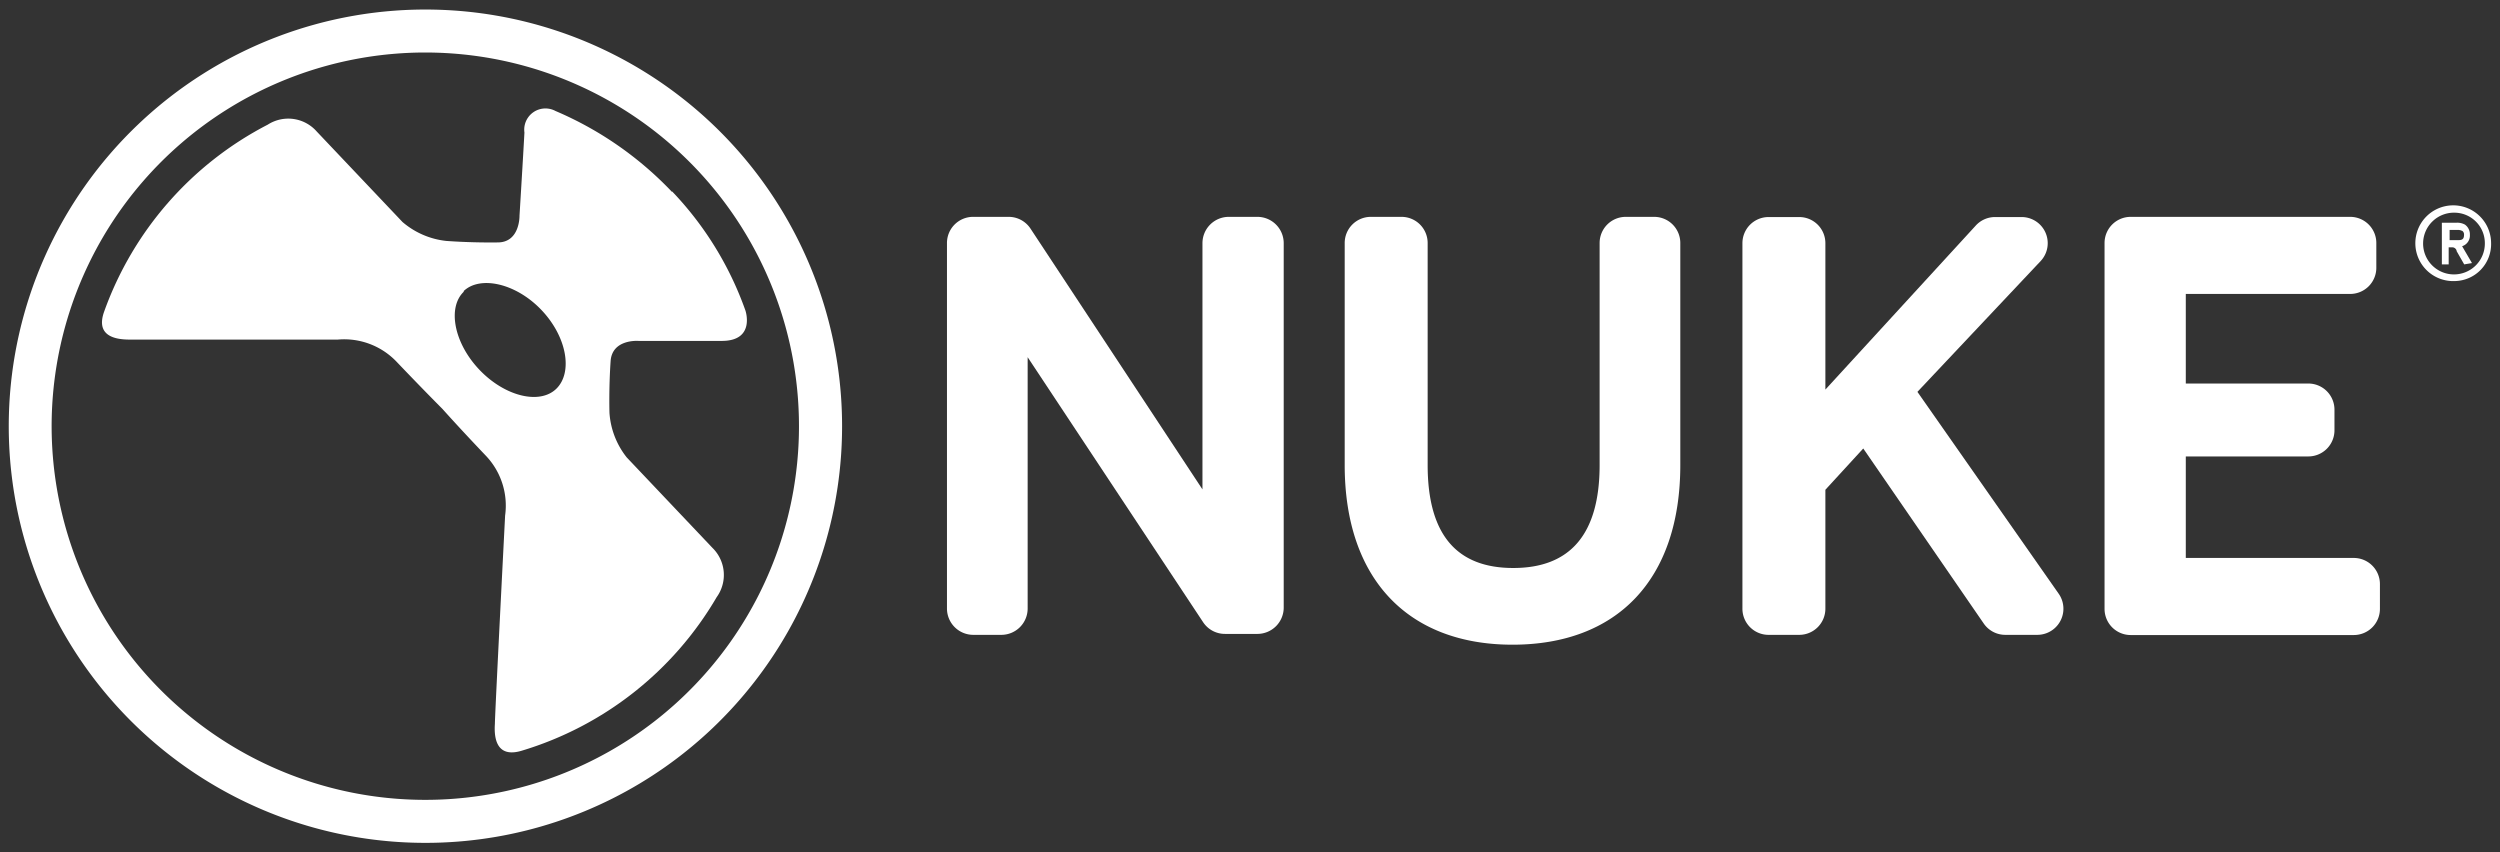
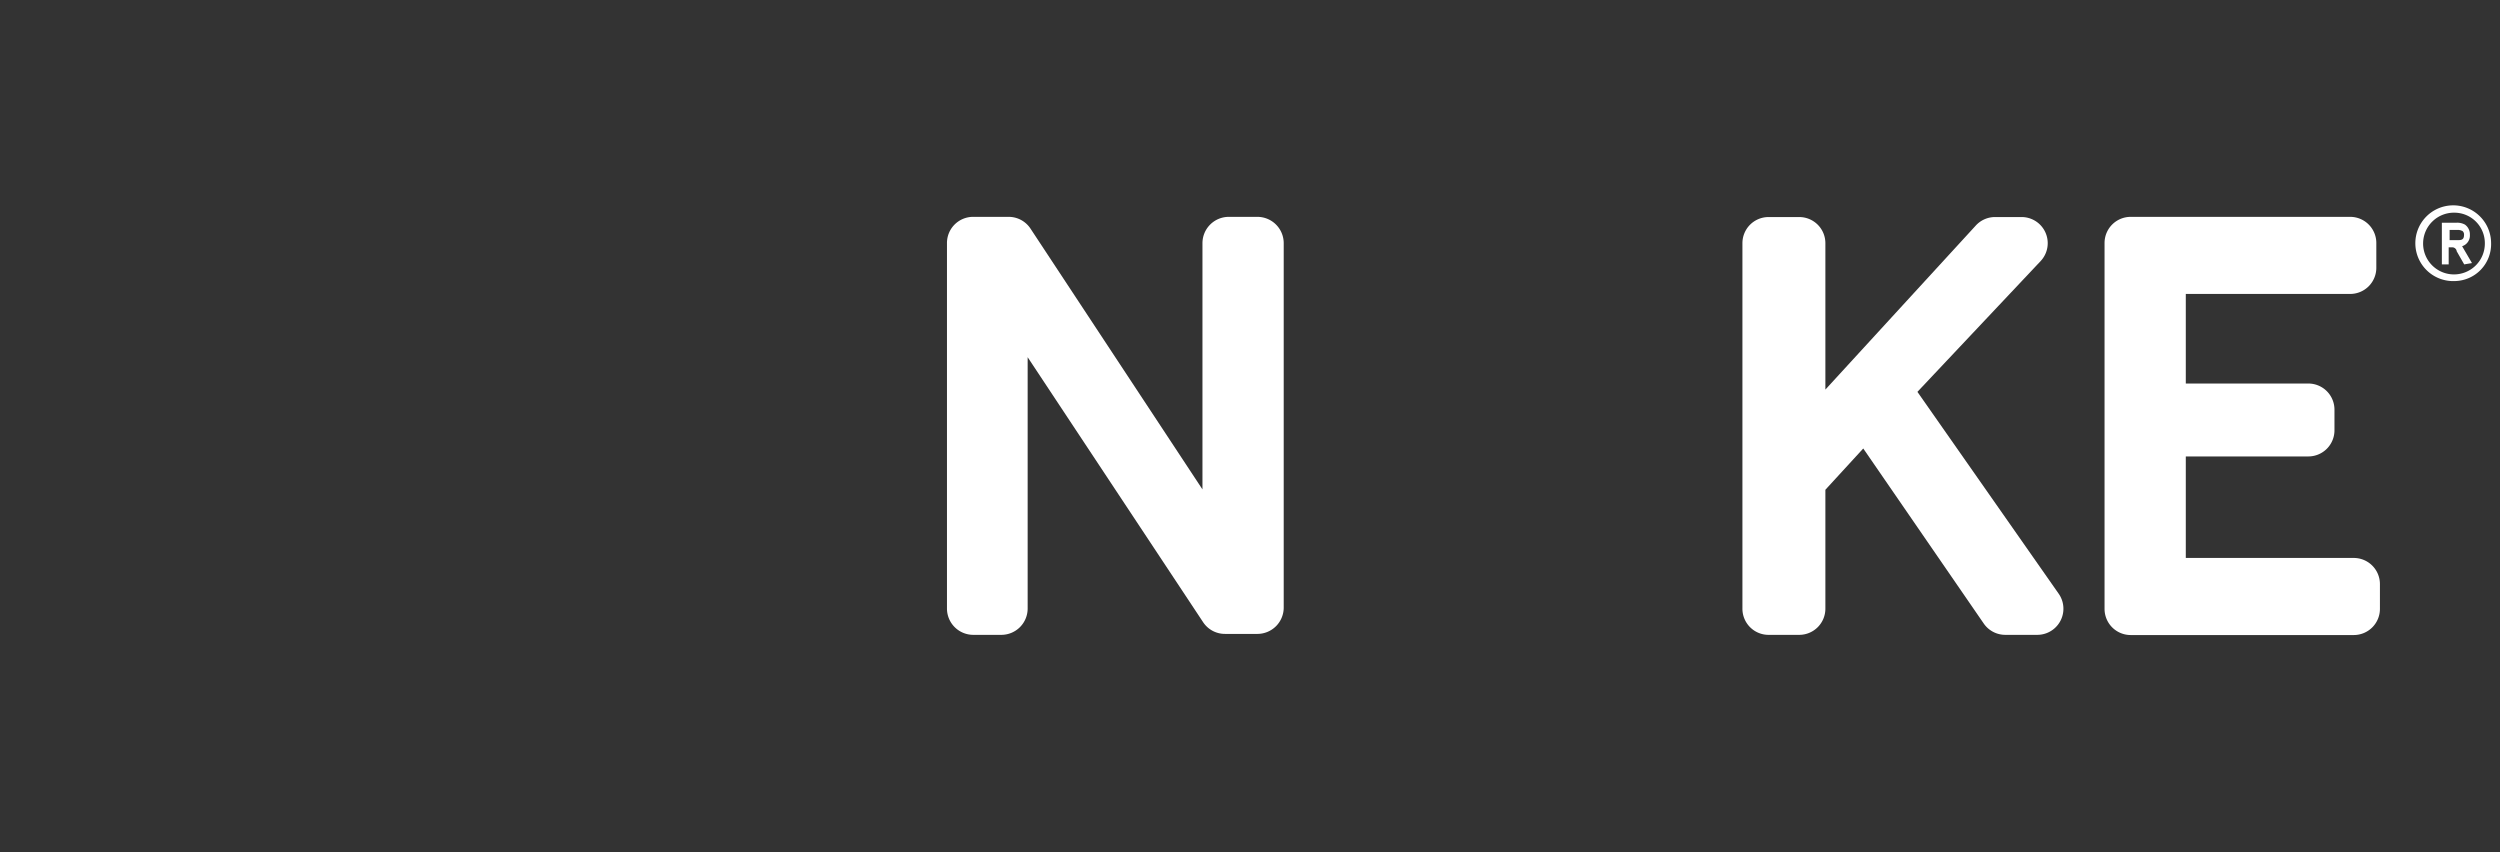
<svg xmlns="http://www.w3.org/2000/svg" id="Layer_1" data-name="Layer 1" viewBox="0 0 132 45">
  <rect x="0" y="0" width="132" height="45" fill="#333333" stroke="none" />
  <defs>
    <clipPath id="clip-path">
-       <rect x="0.46" y="0.5" width="131.07" height="44" fill="none" />
-     </clipPath>
+       </clipPath>
  </defs>
  <title>website_productpages-logos</title>
  <g clip-path="url(#clip-path)">
-     <path d="M23,.51A22,22,0,1,1,.47,21.92,22,22,0,0,1,23,.51ZM23,2.78A19.73,19.73,0,1,0,42.18,23,19.73,19.73,0,0,0,23,2.78Z" fill="#fff" />
-   </g>
-   <path d="M24.49,15.4c-.87.83-.53,2.7.82,4.12s3.2,1.86,4.07,1,.56-2.73-.79-4.15-3.24-1.83-4.11-1Zm11-5.29a17.59,17.59,0,0,1,3.87,6.29S39.9,18,38.11,18l-4.4,0s-1.39-.11-1.47,1.07c-.1,1.48-.06,2.73-.06,2.73a4.24,4.24,0,0,0,.91,2.35l4.53,4.78a2,2,0,0,1,.22,2.6,17.89,17.89,0,0,1-10.3,8.11c-1.34.4-1.46-.69-1.41-1.42,0-.47.54-11,.54-11a3.82,3.82,0,0,0-1-3.14c-1.43-1.5-2.31-2.49-2.31-2.49s-1-1-2.44-2.51a3.82,3.82,0,0,0-3.08-1.15l-11,0c-.73,0-1.81-.17-1.34-1.48a17.89,17.89,0,0,1,8.64-9.87,2,2,0,0,1,2.58.36l4.53,4.78a4.24,4.24,0,0,0,2.3,1s1.24.1,2.73.08c1.18,0,1.15-1.41,1.15-1.41s.18-2.92.26-4.39a1.12,1.12,0,0,1,1.64-1.14,18.43,18.43,0,0,1,6.15,4.27Z" fill="#fff" />
-   <path d="M87.34,11.45a1.38,1.38,0,0,1,1.38,1.38V24.55c0,6.11-3.39,9.49-8.86,9.49S71,30.62,71,24.55V12.83a1.38,1.38,0,0,1,1.38-1.38H74a1.38,1.38,0,0,1,1.38,1.38V24.55c0,3.7,1.55,5.44,4.52,5.44s4.56-1.74,4.56-5.44V12.83a1.38,1.38,0,0,1,1.38-1.38Z" fill="#fff" />
+     </g>
  <path d="M124.28,29.46a1.38,1.38,0,0,1,1.38,1.38v1.31a1.38,1.38,0,0,1-1.38,1.38H112.5a1.38,1.38,0,0,1-1.38-1.38V12.83a1.38,1.38,0,0,1,1.38-1.38h11.59a1.38,1.38,0,0,1,1.38,1.38v1.31a1.38,1.38,0,0,1-1.38,1.38h-8.68v4.73h6.47a1.38,1.38,0,0,1,1.38,1.38v1.09a1.38,1.38,0,0,1-1.38,1.38h-6.47v5.36Z" fill="#fff" />
  <path d="M105.88,33.52a1.38,1.38,0,0,1-1.14-.6l-6.36-9.24-2,2.18v6.28A1.38,1.38,0,0,1,95,33.52H93.42A1.38,1.38,0,0,1,92,32.14V12.84a1.38,1.38,0,0,1,1.38-1.38H95a1.38,1.38,0,0,1,1.38,1.38v7.73l7.94-8.66a1.38,1.38,0,0,1,1-.45h1.43a1.38,1.38,0,0,1,1,2.32l-6.51,6.91,7.46,10.66a1.38,1.38,0,0,1-1.13,2.17Z" fill="#fff" />
  <path d="M64.88,11.45a1.39,1.39,0,0,0-1.39,1.39v13L54.41,12.07a1.38,1.38,0,0,0-1.16-.62H51.36A1.38,1.38,0,0,0,50,12.83v19.3a1.39,1.39,0,0,0,1.39,1.39h1.48a1.39,1.39,0,0,0,1.39-1.39V18.86l9.27,14a1.38,1.38,0,0,0,1.16.61h1.71a1.39,1.39,0,0,0,1.38-1.39V12.84a1.39,1.39,0,0,0-1.39-1.39Z" fill="#fff" />
  <path d="M129.62,14.84a2,2,0,1,1,1.91-2,1.95,1.95,0,0,1-1.91,2Zm0-3.61a1.63,1.63,0,1,0,1.58,1.63,1.61,1.61,0,0,0-1.58-1.63Zm.49,2.73-.4-.7c0-.09-.1-.2-.22-.2h-.2v.9h-.36V11.76h.77a.84.84,0,0,1,.45.1.63.63,0,0,1,.26.54A.59.59,0,0,1,130,13l0,0,.52.89ZM130,12.19a.53.53,0,0,0-.26-.05h-.4v.54h.4c.19,0,.36,0,.36-.27a.24.24,0,0,0-.09-.22Z" fill="#fff" />
</svg>